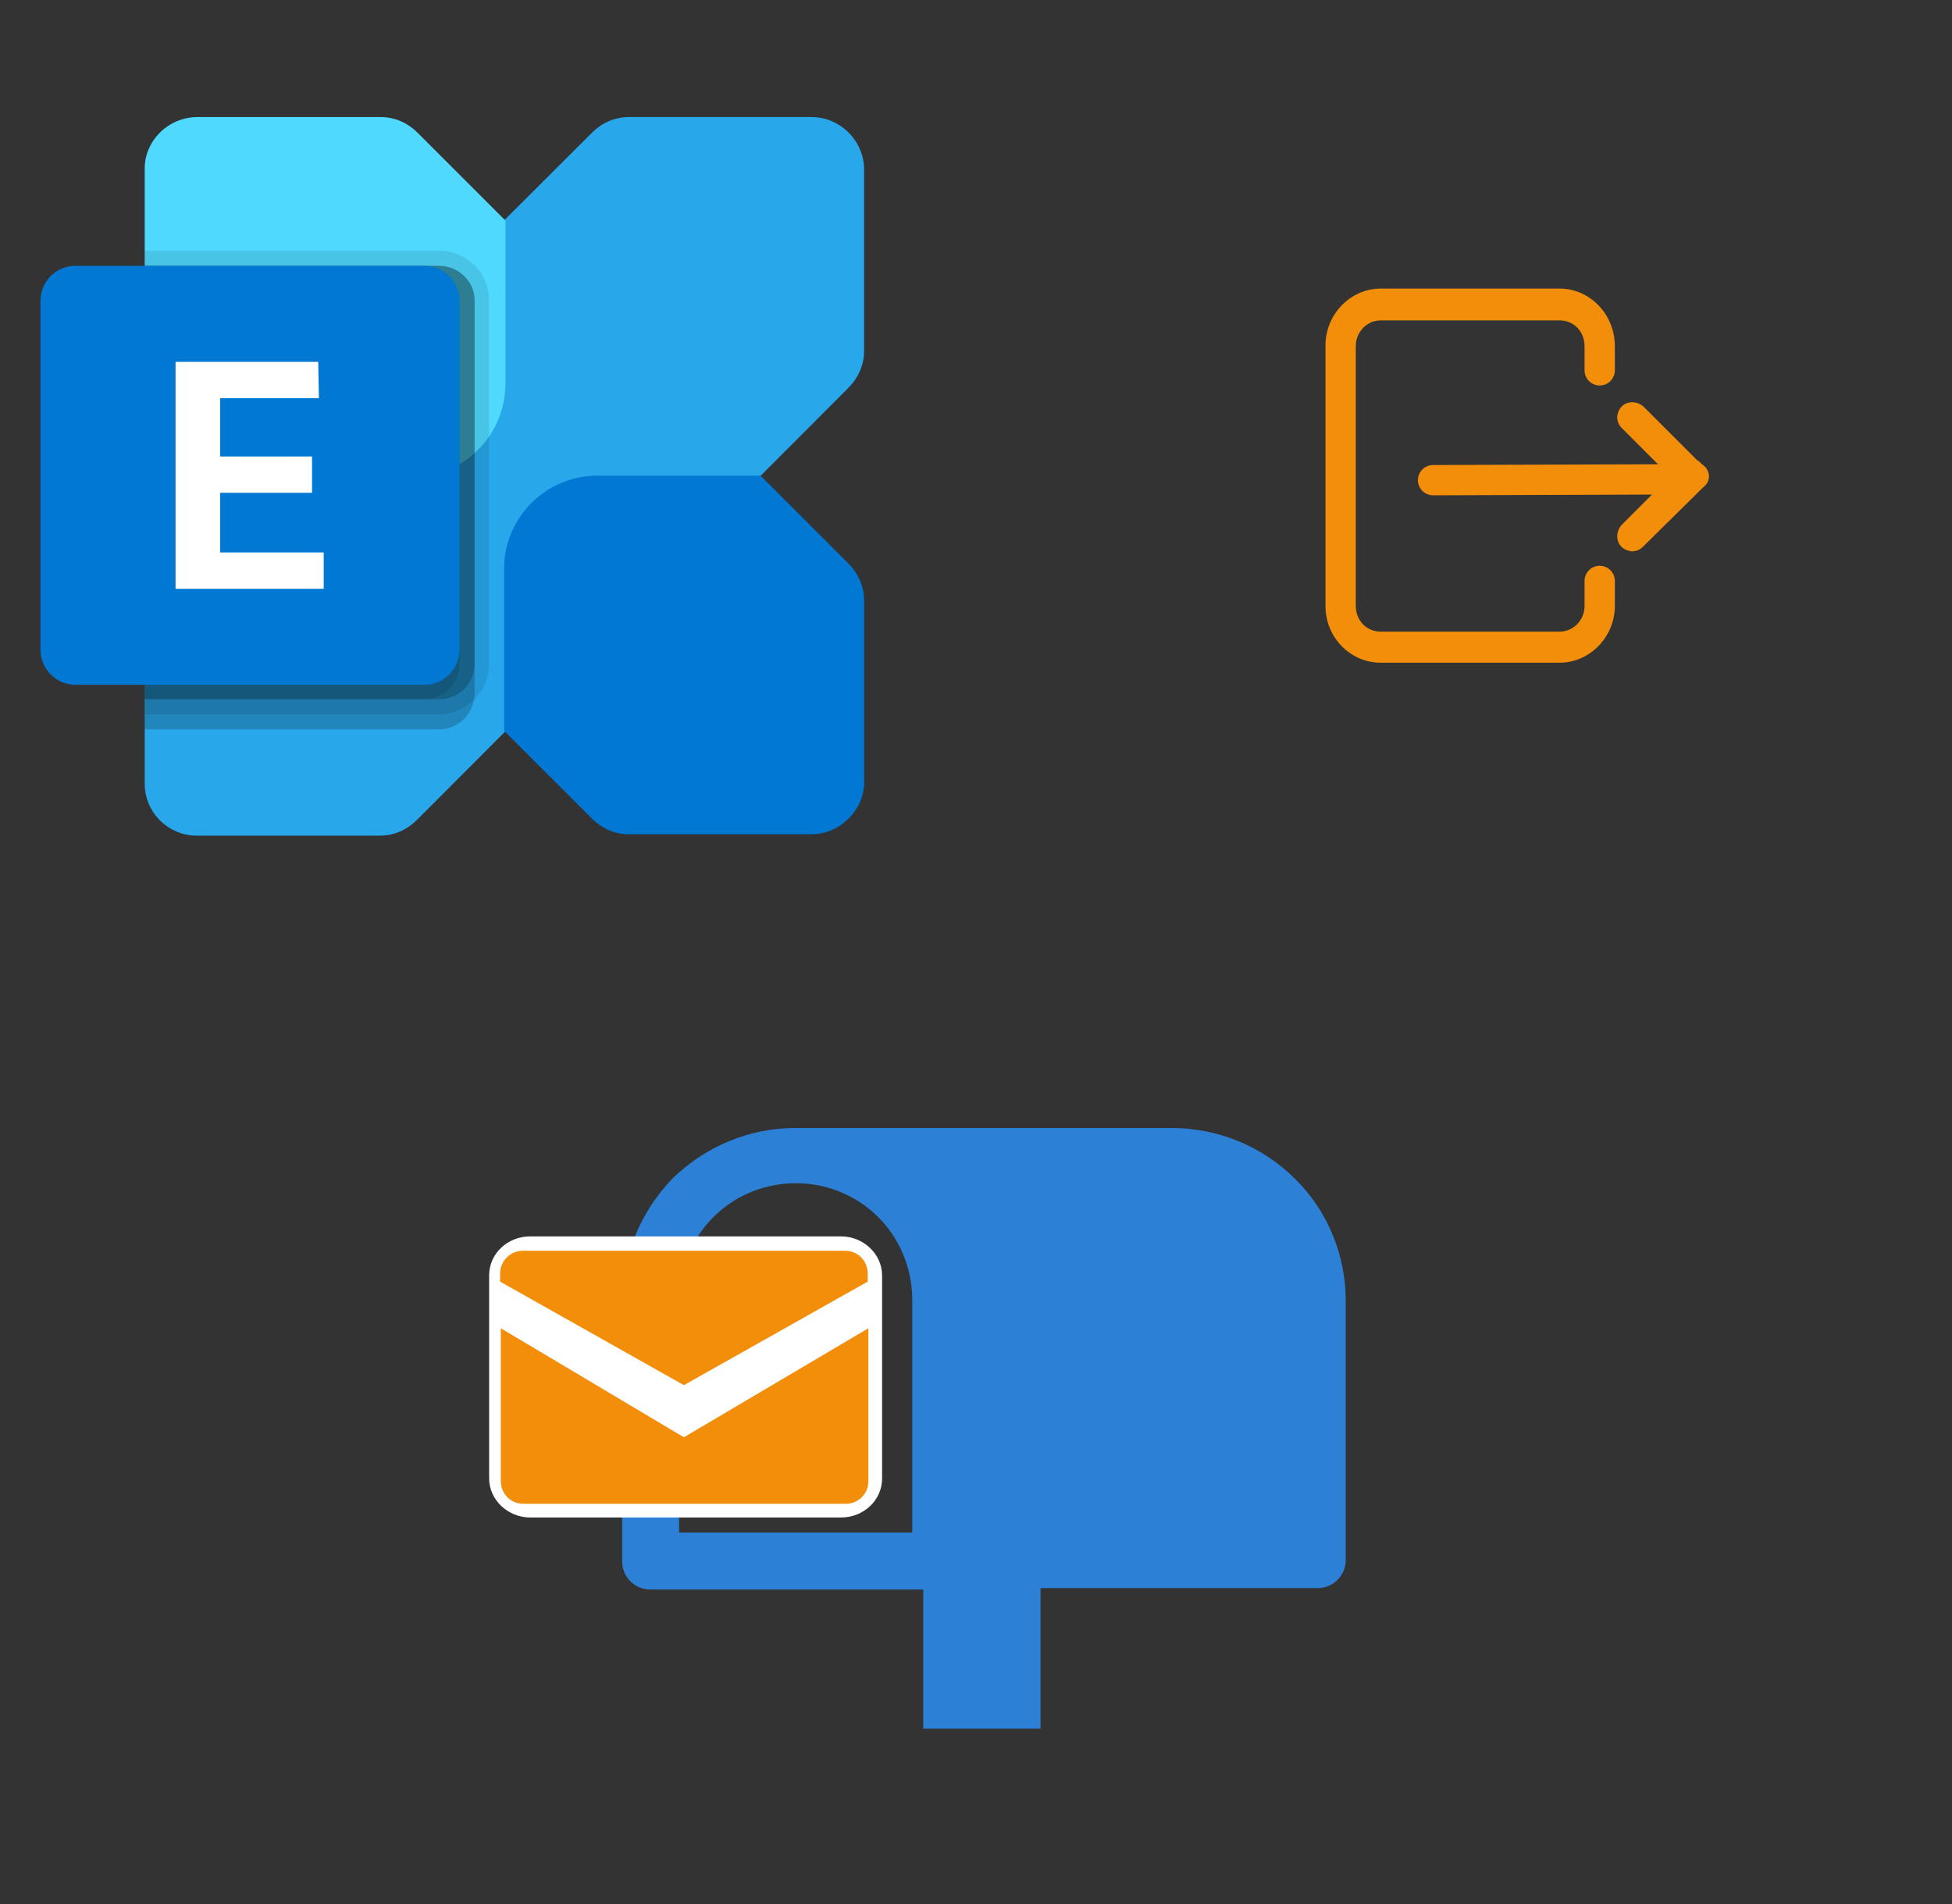
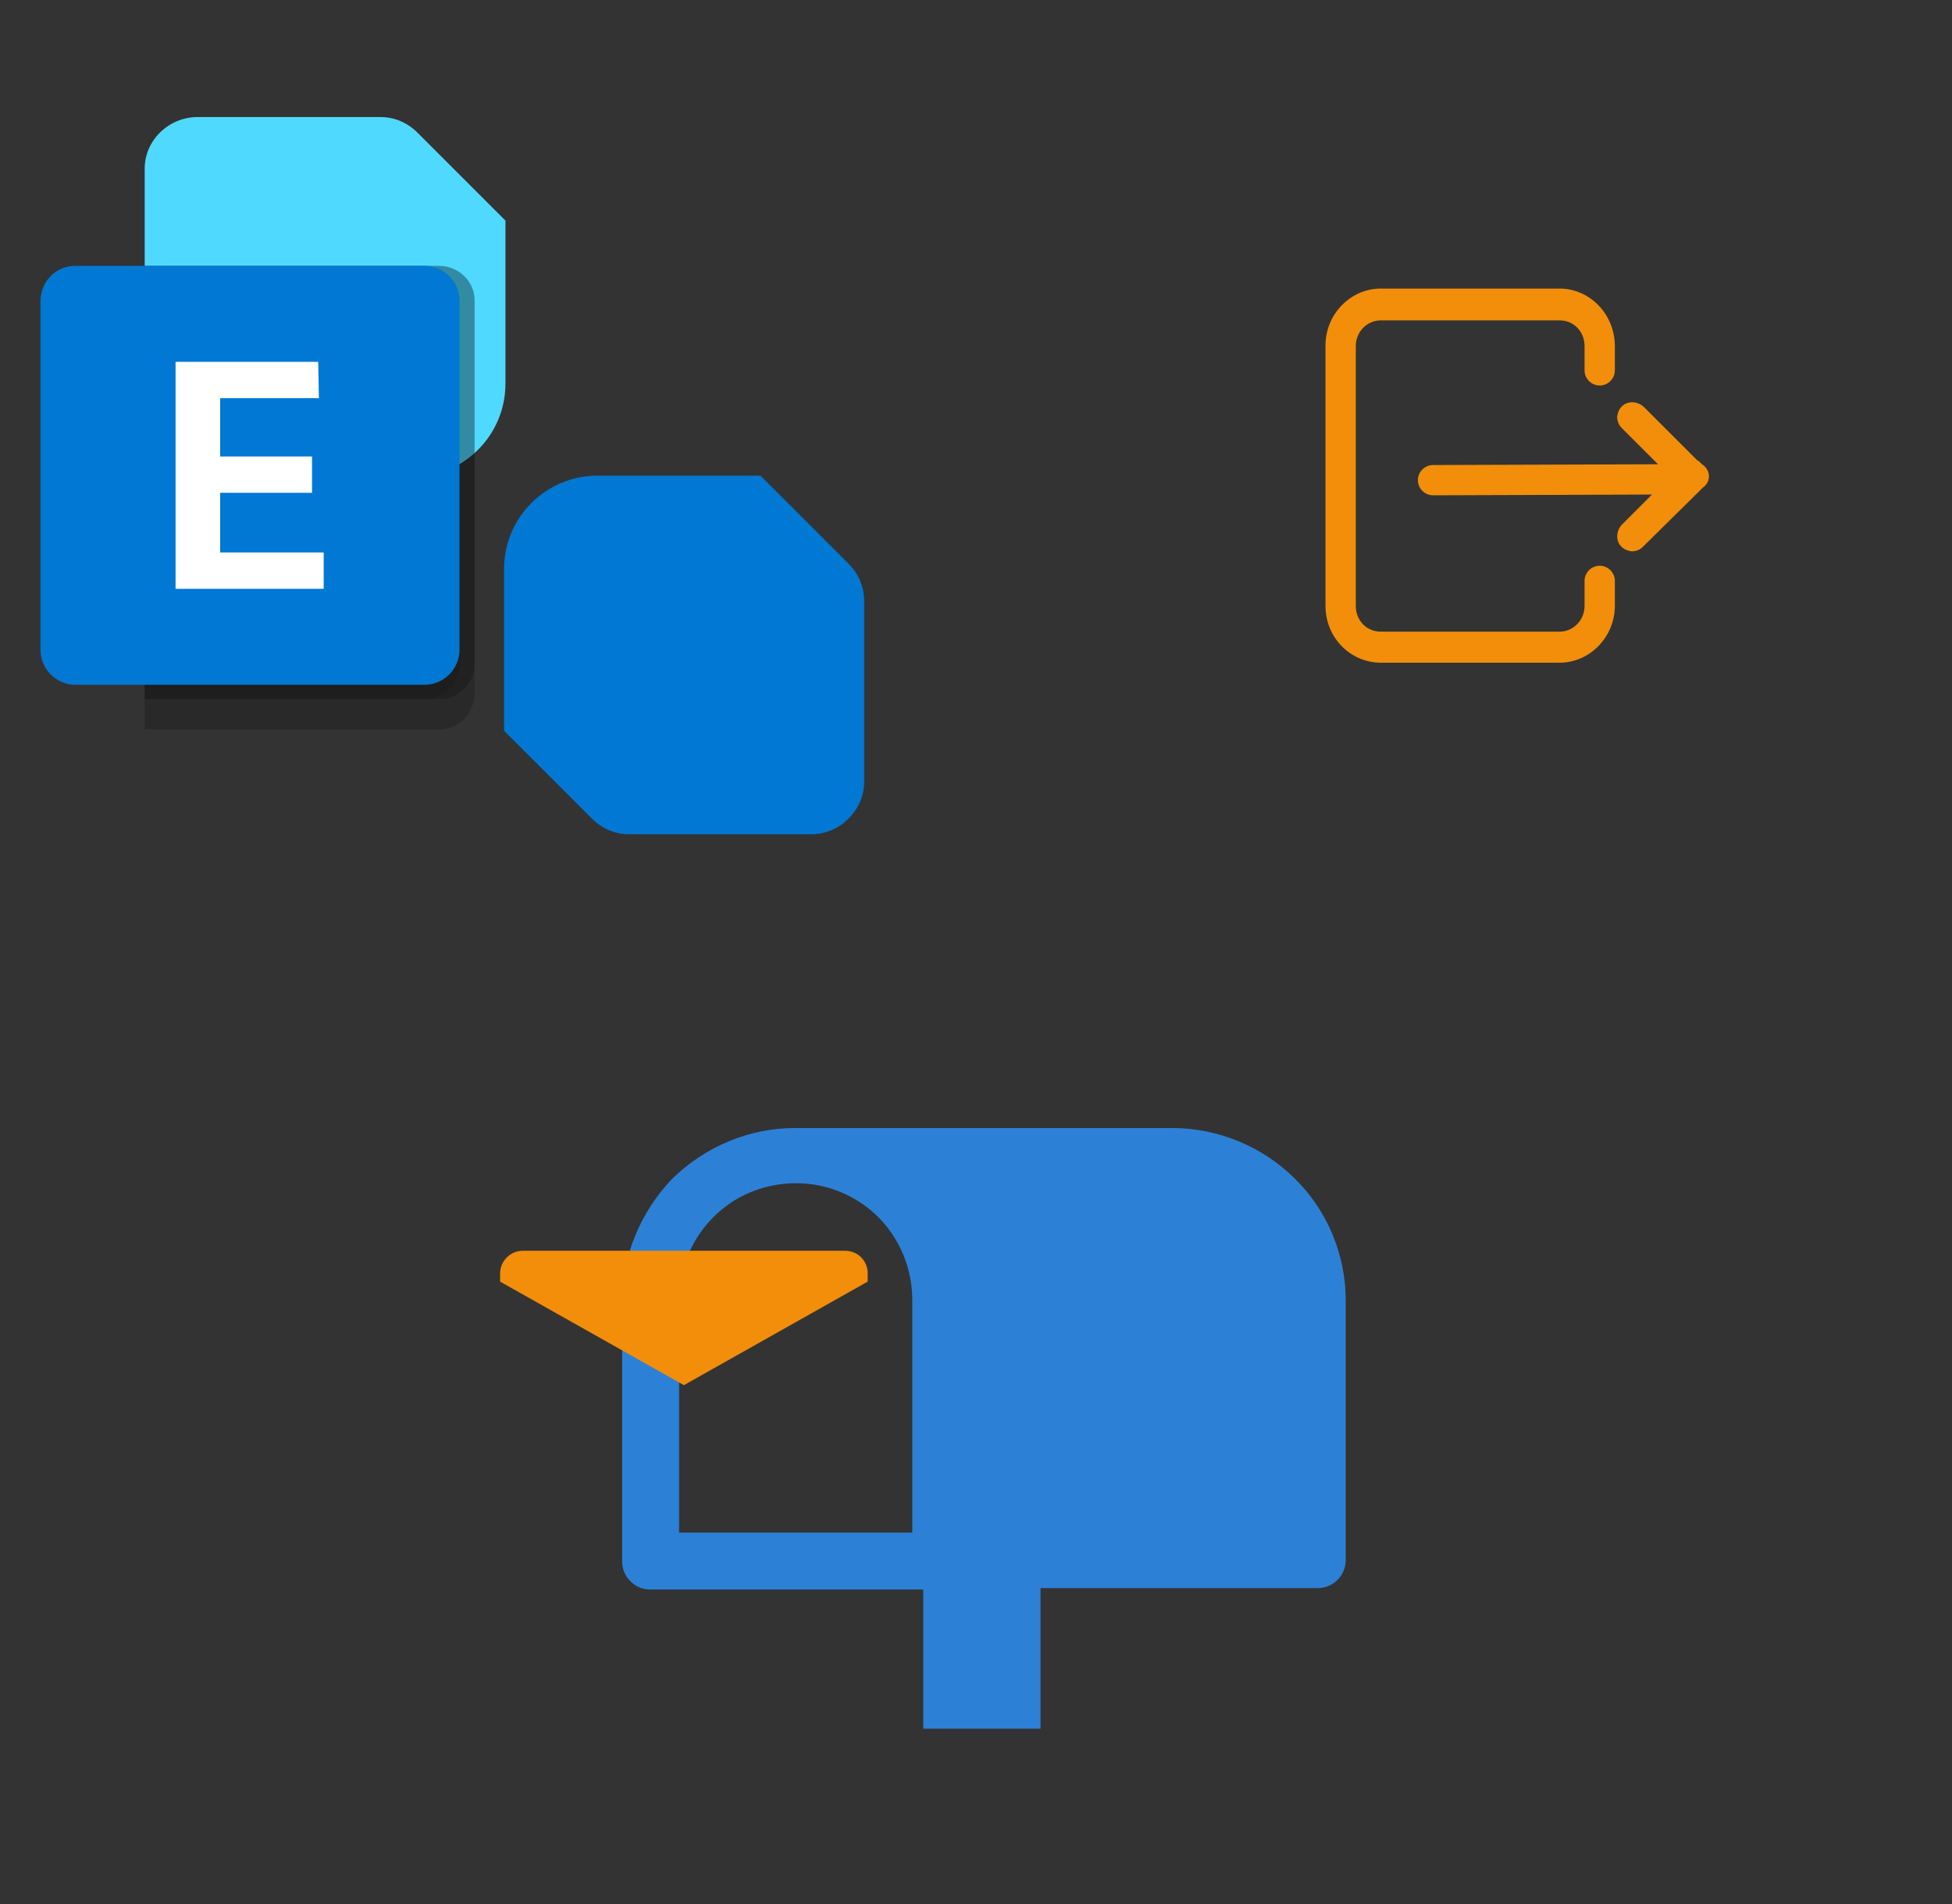
<svg xmlns="http://www.w3.org/2000/svg" width="1025" height="1000" version="1.1">
  <rect width="100%" height="100%" fill="#333333" stroke="none" />
  <svg x="0" y="0" width="475" height="500" viewBox="0, 0, 131.9, 125.7" xml:space="preserve" id="Layer_1" enable-background="new 0 0 131.9 125.7" version="1.1">
    <g>
-       <path d="M118.3 10.5 L91.7 10.5 C89.7 10.5 87.8 11.3 86.3 12.8 L23.4 75.6 C22 77 21.1 78.9 21.1 81 L21.1 107.7 C21.1 111.9 24.5 115.3 28.7 115.3 L28.7 115.3 L55.4 115.3 C57.4 115.3 59.3 114.5 60.8 113 L123.7 50 C125.1 48.6 126 46.7 126 44.6 L126 18 C125.9 13.9 122.5 10.5 118.3 10.5 L118.3 10.5 z" style="fill:#28A8EA;" />
      <path d="M118.3 115.1 L91.7 115.1 C89.7 115.1 87.8 114.3 86.3 112.8 L73.5 100 L73.5 76.4 C73.5 68.9 79.6 62.8 87.1 62.8 L87.1 62.8 L110.9 62.8 L123.7 75.6 C125.1 77 126 78.9 126 81 L126 107.7 C125.9 111.6 122.5 115.1 118.3 115.1 L118.3 115.1 z" style="fill:#0078D4;" />
      <path d="M28.8 10.5 L55.5 10.5 C57.5 10.5 59.4 11.3 60.9 12.8 L73.7 25.6 L73.7 49.4 C73.7 56.9 67.6 63 60.1 63 L60.1 63 L36.1 63 L23.4 50 C22 48.6 21.1 46.7 21.1 44.6 L21.1 18 C21.1 13.9 24.6 10.5 28.8 10.5 z" style="fill:#50D9FF;" />
      <path d="M69.2 37.2 L69.2 94.7 C69.2 95 69.2 95.3 69.1 95.5 C68.7 97.9 66.6 99.8 64.1 99.8 L21.1 99.8 L21.1 32.2 L64 32.2 C66.9 32.2 69.2 34.5 69.2 37.2 L69.2 37.2 z" enable-background="new    " opacity="0.2" />
-       <path d="M71.3 37.2 L71.3 90.3 C71.3 94.3 68 97.6 64 97.6 L21.1 97.6 L21.1 30 L64 30 C68.1 30 71.3 33.2 71.3 37.2 z" enable-background="new    " opacity="0.1" />
      <path d="M69.2 37.2 L69.2 90.3 C69.2 93.1 66.9 95.4 64.1 95.4 L64.1 95.4 L21.1 95.4 L21.1 32.2 L64 32.2 C66.9 32.2 69.2 34.5 69.2 37.2 L69.2 37.2 z" enable-background="new    " opacity="0.2" />
      <path d="M67 37.2 L67 90.3 C67 93.1 64.7 95.4 61.9 95.4 L61.9 95.4 L21.1 95.4 L21.1 32.2 L61.9 32.2 C64.7 32.2 67 34.5 67 37.2 L67 37.2 z" enable-background="new    " opacity="0.1" />
      <path d="M11 32.2 L61.9 32.2 C64.7 32.2 67 34.5 67 37.3 L67 88.2 C67 91 64.7 93.3 61.9 93.3 L11 93.3 C8.2 93.3 5.9 91 5.9 88.2 L5.9 37.4 C5.9 34.5 8.1 32.2 11 32.2 z" style="fill:#0078D4;" />
      <path d="M46.5 51.5 L32.1 51.5 L32.1 60 L45.5 60 L45.5 65.3 L32.1 65.3 L32.1 74 L47.2 74 L47.2 79.3 L25.6 79.3 L25.6 46.2 L46.4 46.2 L46.5 51.5 z" style="fill:white;" />
    </g>
  </svg>
  <svg x="550" y="0" width="475" height="500" viewBox="0, 0, 68, 125.7" xml:space="preserve" id="Layer_1#1" enable-background="new 0 0 68 125.7" version="1.1">
    <g id="Layer_1_00000017508270875717587870000016084312708746865847_" />
    <g id="sync_1_" />
    <g id="add_1_" />
    <g id="move_1_" />
    <g id="transfer_1_" />
    <g id="share_1_" />
    <g id="link_1_" />
    <g id="export_1_" />
    <g id="integrate_1_" />
    <g id="connect_1_" />
    <g id="copy_1_" />
    <g id="convert_1_" />
    <g id="push" />
    <g id="upload_1_" />
    <g id="download_1_" />
    <g id="migrate_1_" />
    <g id="import_export_1_" />
    <g id="create_shared_1_" />
    <g id="auto-sync_1_" />
    <g id="two-way_sync_1_" />
    <g id="one-way_two-way_sync_1_" />
    <g id="access_1_" />
    <g id="edit" />
    <g id="manage_1_" />
    <g id="update_1_" />
    <g id="open_1_" />
    <g id="display_1_" />
    <g id="use_1_" />
    <g id="get_1_" />
    <g>
      <g>
        <path d="M41.9 38.1 L18.3 38.1 C14.3 38.1 11 41.5 11 45.6 L11 80 C11 84.2 14.3 87.5 18.3 87.5 L41.9 87.5 C45.9 87.5 49.2 84.1 49.2 80 L49.2 76.7 C49.2 75.6 48.3 74.7 47.2 74.7 L47.2 74.7 C46.1 74.7 45.2 75.6 45.2 76.7 L45.2 80 C45.2 81.9 43.7 83.4 41.9 83.4 L18.3 83.4 C16.4 83.4 15 81.9 15 80 L15 45.7 C15 43.8 16.5 42.3 18.3 42.3 L41.9 42.3 C43.8 42.3 45.2 43.8 45.2 45.7 L45.2 48.9 C45.2 50 46.1 50.9 47.2 50.9 L47.2 50.9 C48.3 50.9 49.2 50 49.2 48.9 L49.2 45.7 C49.2 41.5 45.9 38.1 41.9 38.1 z" style="fill:#F28E0A;" />
      </g>
      <path d="M61.6 62.6 C61.5 62.1 61.2 61.6 60.7 61.3 L60.3 60.9 L60.3 60.9 L60.1 60.8 L53.1 53.8 C52.3 53 51.1 52.9 50.3 53.5 C49.8 53.9 49.6 54.4 49.5 55 L49.5 55 C49.5 55.6 49.7 56.1 50.1 56.5 L54.9 61.3 L25.2 61.4 C24.1 61.4 23.2 62.3 23.2 63.4 C23.2 64.5 24.1 65.4 25.2 65.4 L54.1 65.3 L50.2 69.2 C49.4 70 49.3 71.2 49.9 72 C50.3 72.5 50.8 72.7 51.4 72.8 C52 72.8 52.5 72.6 52.9 72.2 L60.8 64.4 C61.5 63.9 61.7 63.2 61.6 62.6 z" style="fill:#F28E0A;" />
    </g>
  </svg>
  <svg x="250" y="500" width="475" height="500" viewBox="0, 0, 131.9, 125.7" xml:space="preserve" id="Layer_1#2" enable-background="new 0 0 131.9 125.7" version="1.1">
    <style type="text/css">
	.st0{fill:#2C81D6;}
	.st1{fill:#FFFFFF;}
	.st2{fill:#F28E0A;}
</style>
    <g>
      <path d="M119.4 26.5 C114.7 21.8 108.2 19.1 101.5 19.1 L101.5 19.1 L46.5 19.1 C39.8 19.1 33.4 21.8 28.6 26.5 C24 31.3 21.3 37.7 21.3 44.4 L21.3 82.3 C21.3 83.4 21.7 84.4 22.5 85.2 C23.3 86 24.3 86.4 25.4 86.4 L65.2 86.4 L65.2 106.7 L70 106.7 L78.2 106.7 L82.3 106.7 L82.3 86.2 L122.7 86.2 C123.8 86.2 124.8 85.8 125.6 85 C126.4 84.2 126.8 83.2 126.8 82.1 L126.8 44.2 C126.8 37.7 124.2 31.2 119.4 26.5 z M63.6 78.1 L29.6 78.1 L29.6 44.2 C29.6 38.1 32.8 32.5 38.1 29.4 C43.4 26.4 49.9 26.4 55.1 29.4 C60.4 32.4 63.6 38.1 63.6 44.2 L63.6 78.1 z" class="st0" style="fill:#2C81D6;" />
-       <path d="M7.9 34.9 L53.2 34.9 C56.5 34.9 59.2 37.5 59.2 40.6 L59.2 70.2 C59.2 73.4 56.5 75.9 53.2 75.9 L7.9 75.9 C4.6 75.9 1.9 73.3 1.9 70.2 L1.9 40.6 C1.9 37.4 4.6 34.9 7.9 34.9 z" class="st1" style="fill:white;" />
    </g>
    <g>
      <g>
        <path d="M30.3 56.6 L57.1 41.5 L57.1 40.3 C57.1 38.5 55.7 37 53.8 37 L6.8 37 C5 37 3.5 38.5 3.5 40.3 L3.5 41.5 L30.3 56.6 z" class="st2" style="fill:#F28E0A;" />
-         <path d="M30.3 64.2 L3.6 48.3 L3.6 70.6 C3.6 72.4 5 73.9 6.9 73.9 L53.9 73.9 C55.7 73.9 57.2 72.5 57.2 70.6 L57.2 48.3 L30.3 64.2 z" class="st2" style="fill:#F28E0A;" />
      </g>
    </g>
  </svg>
</svg>